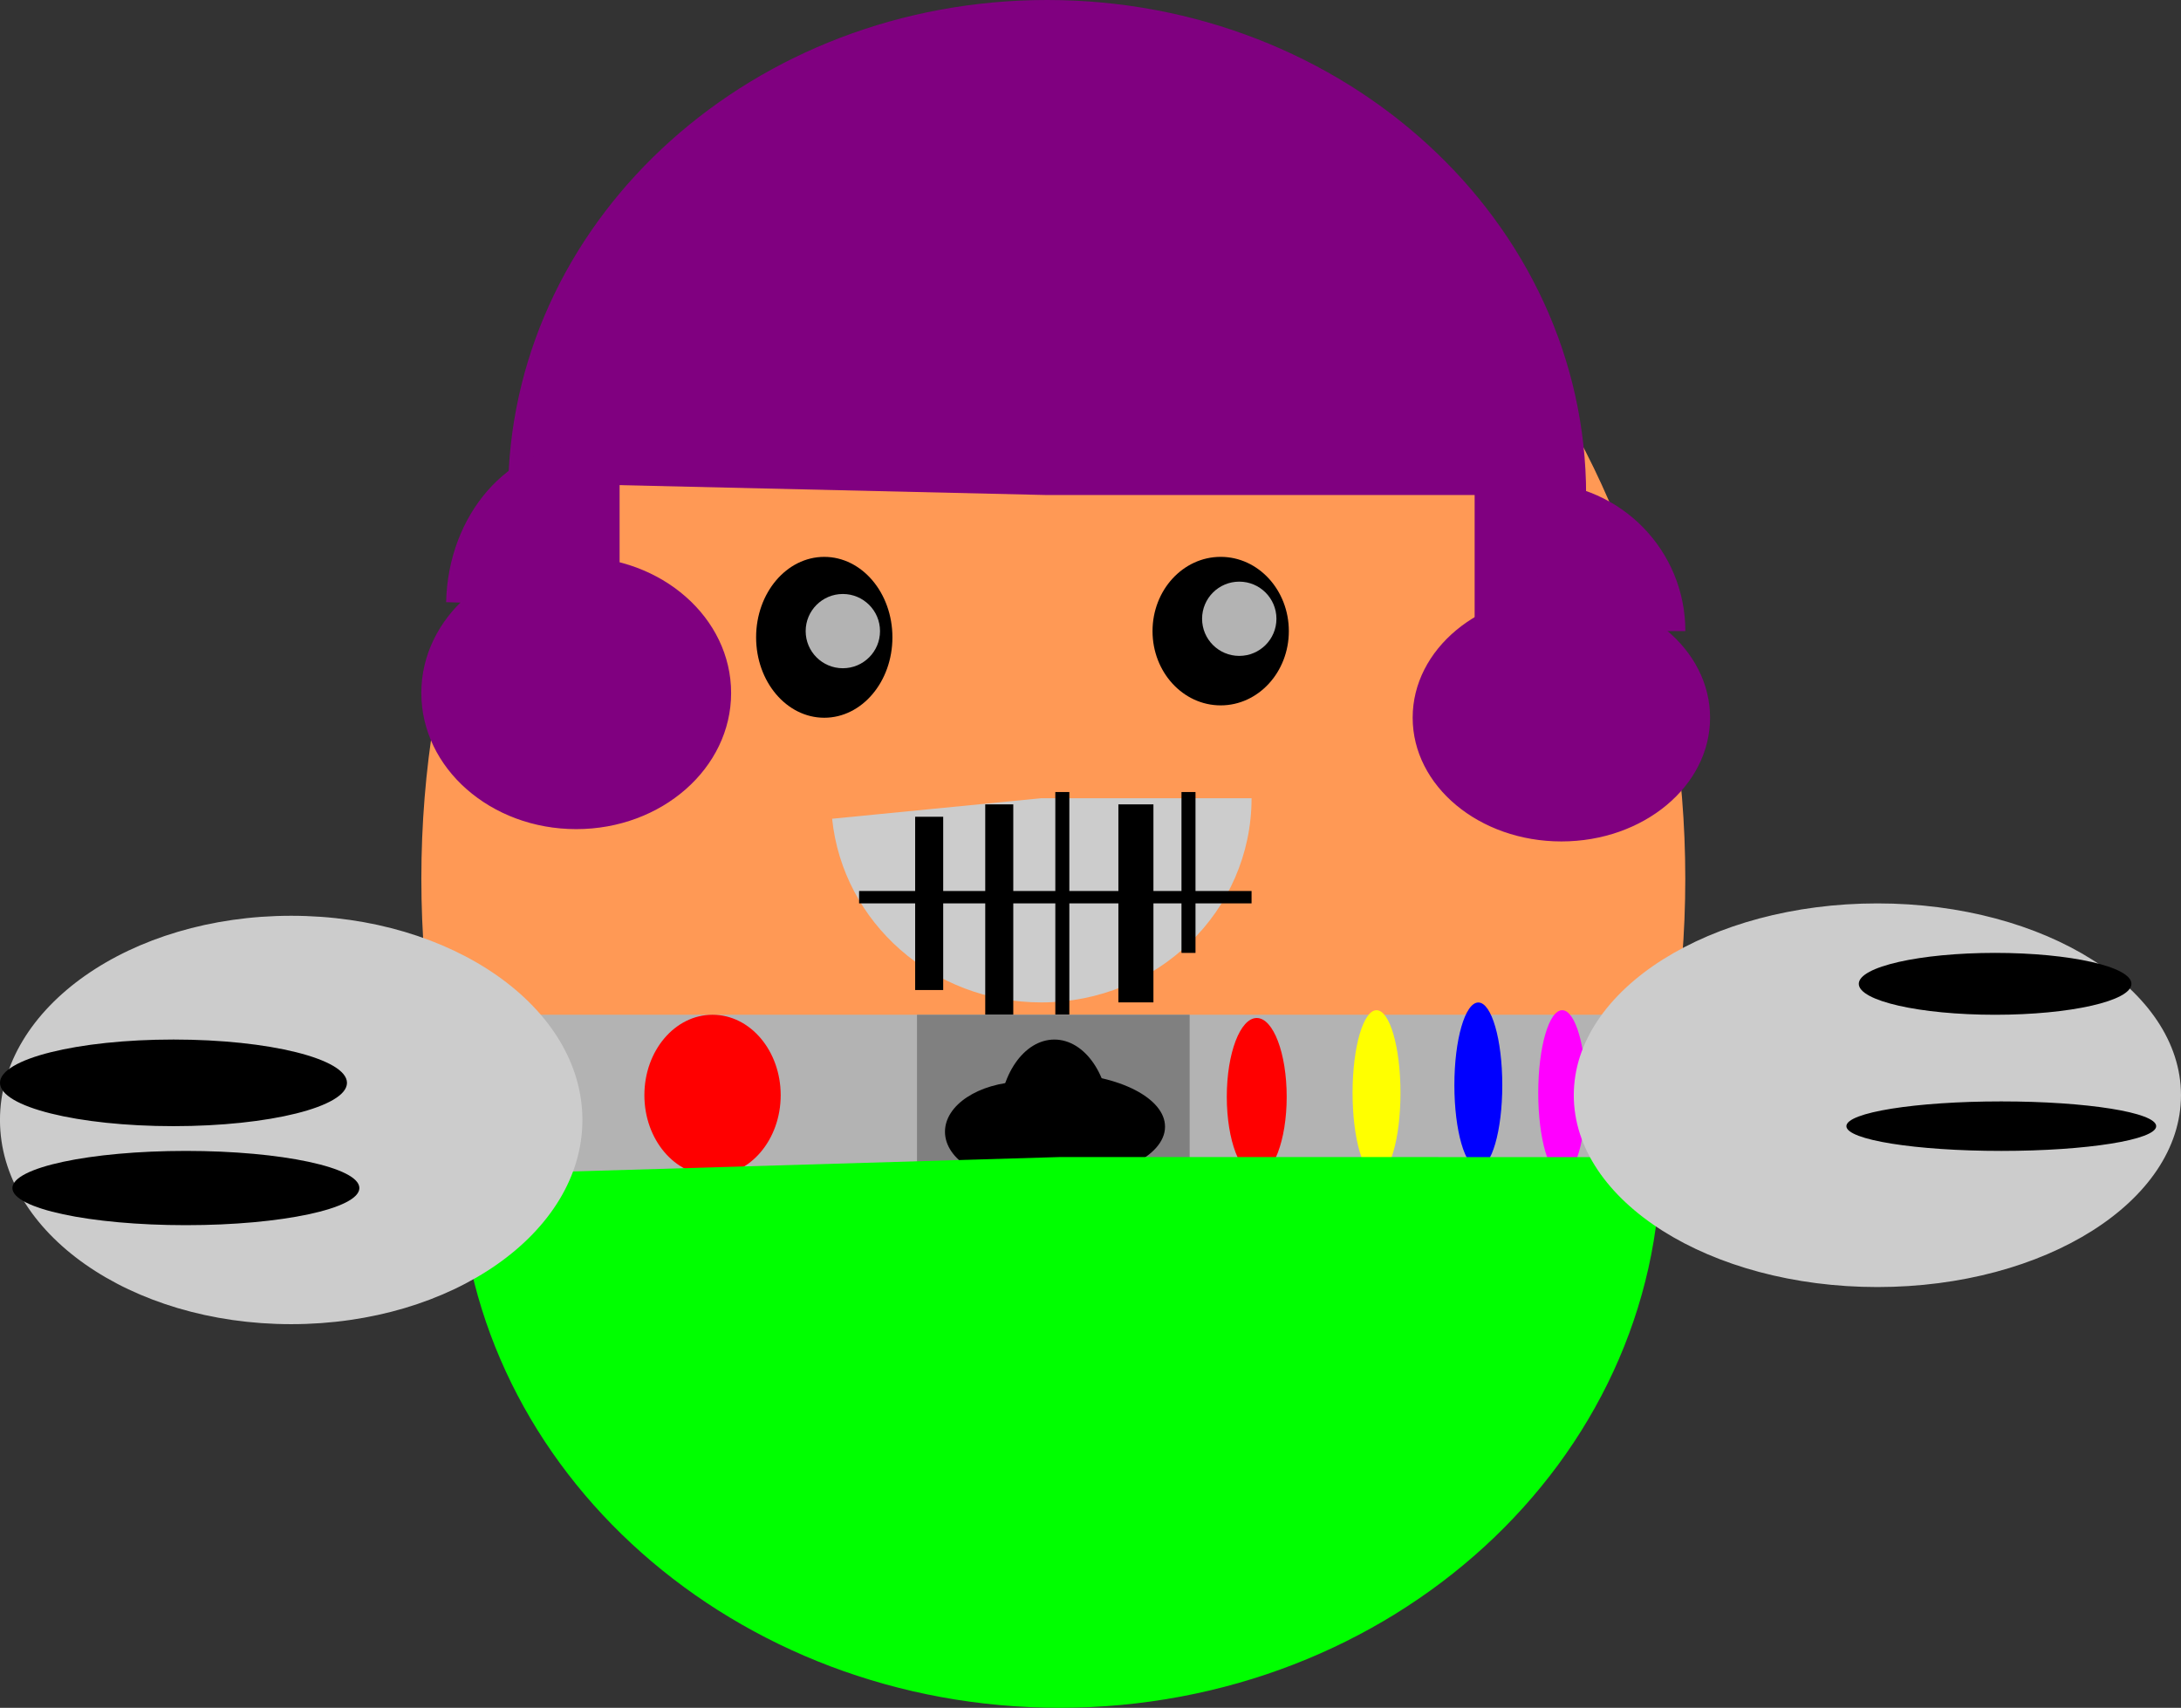
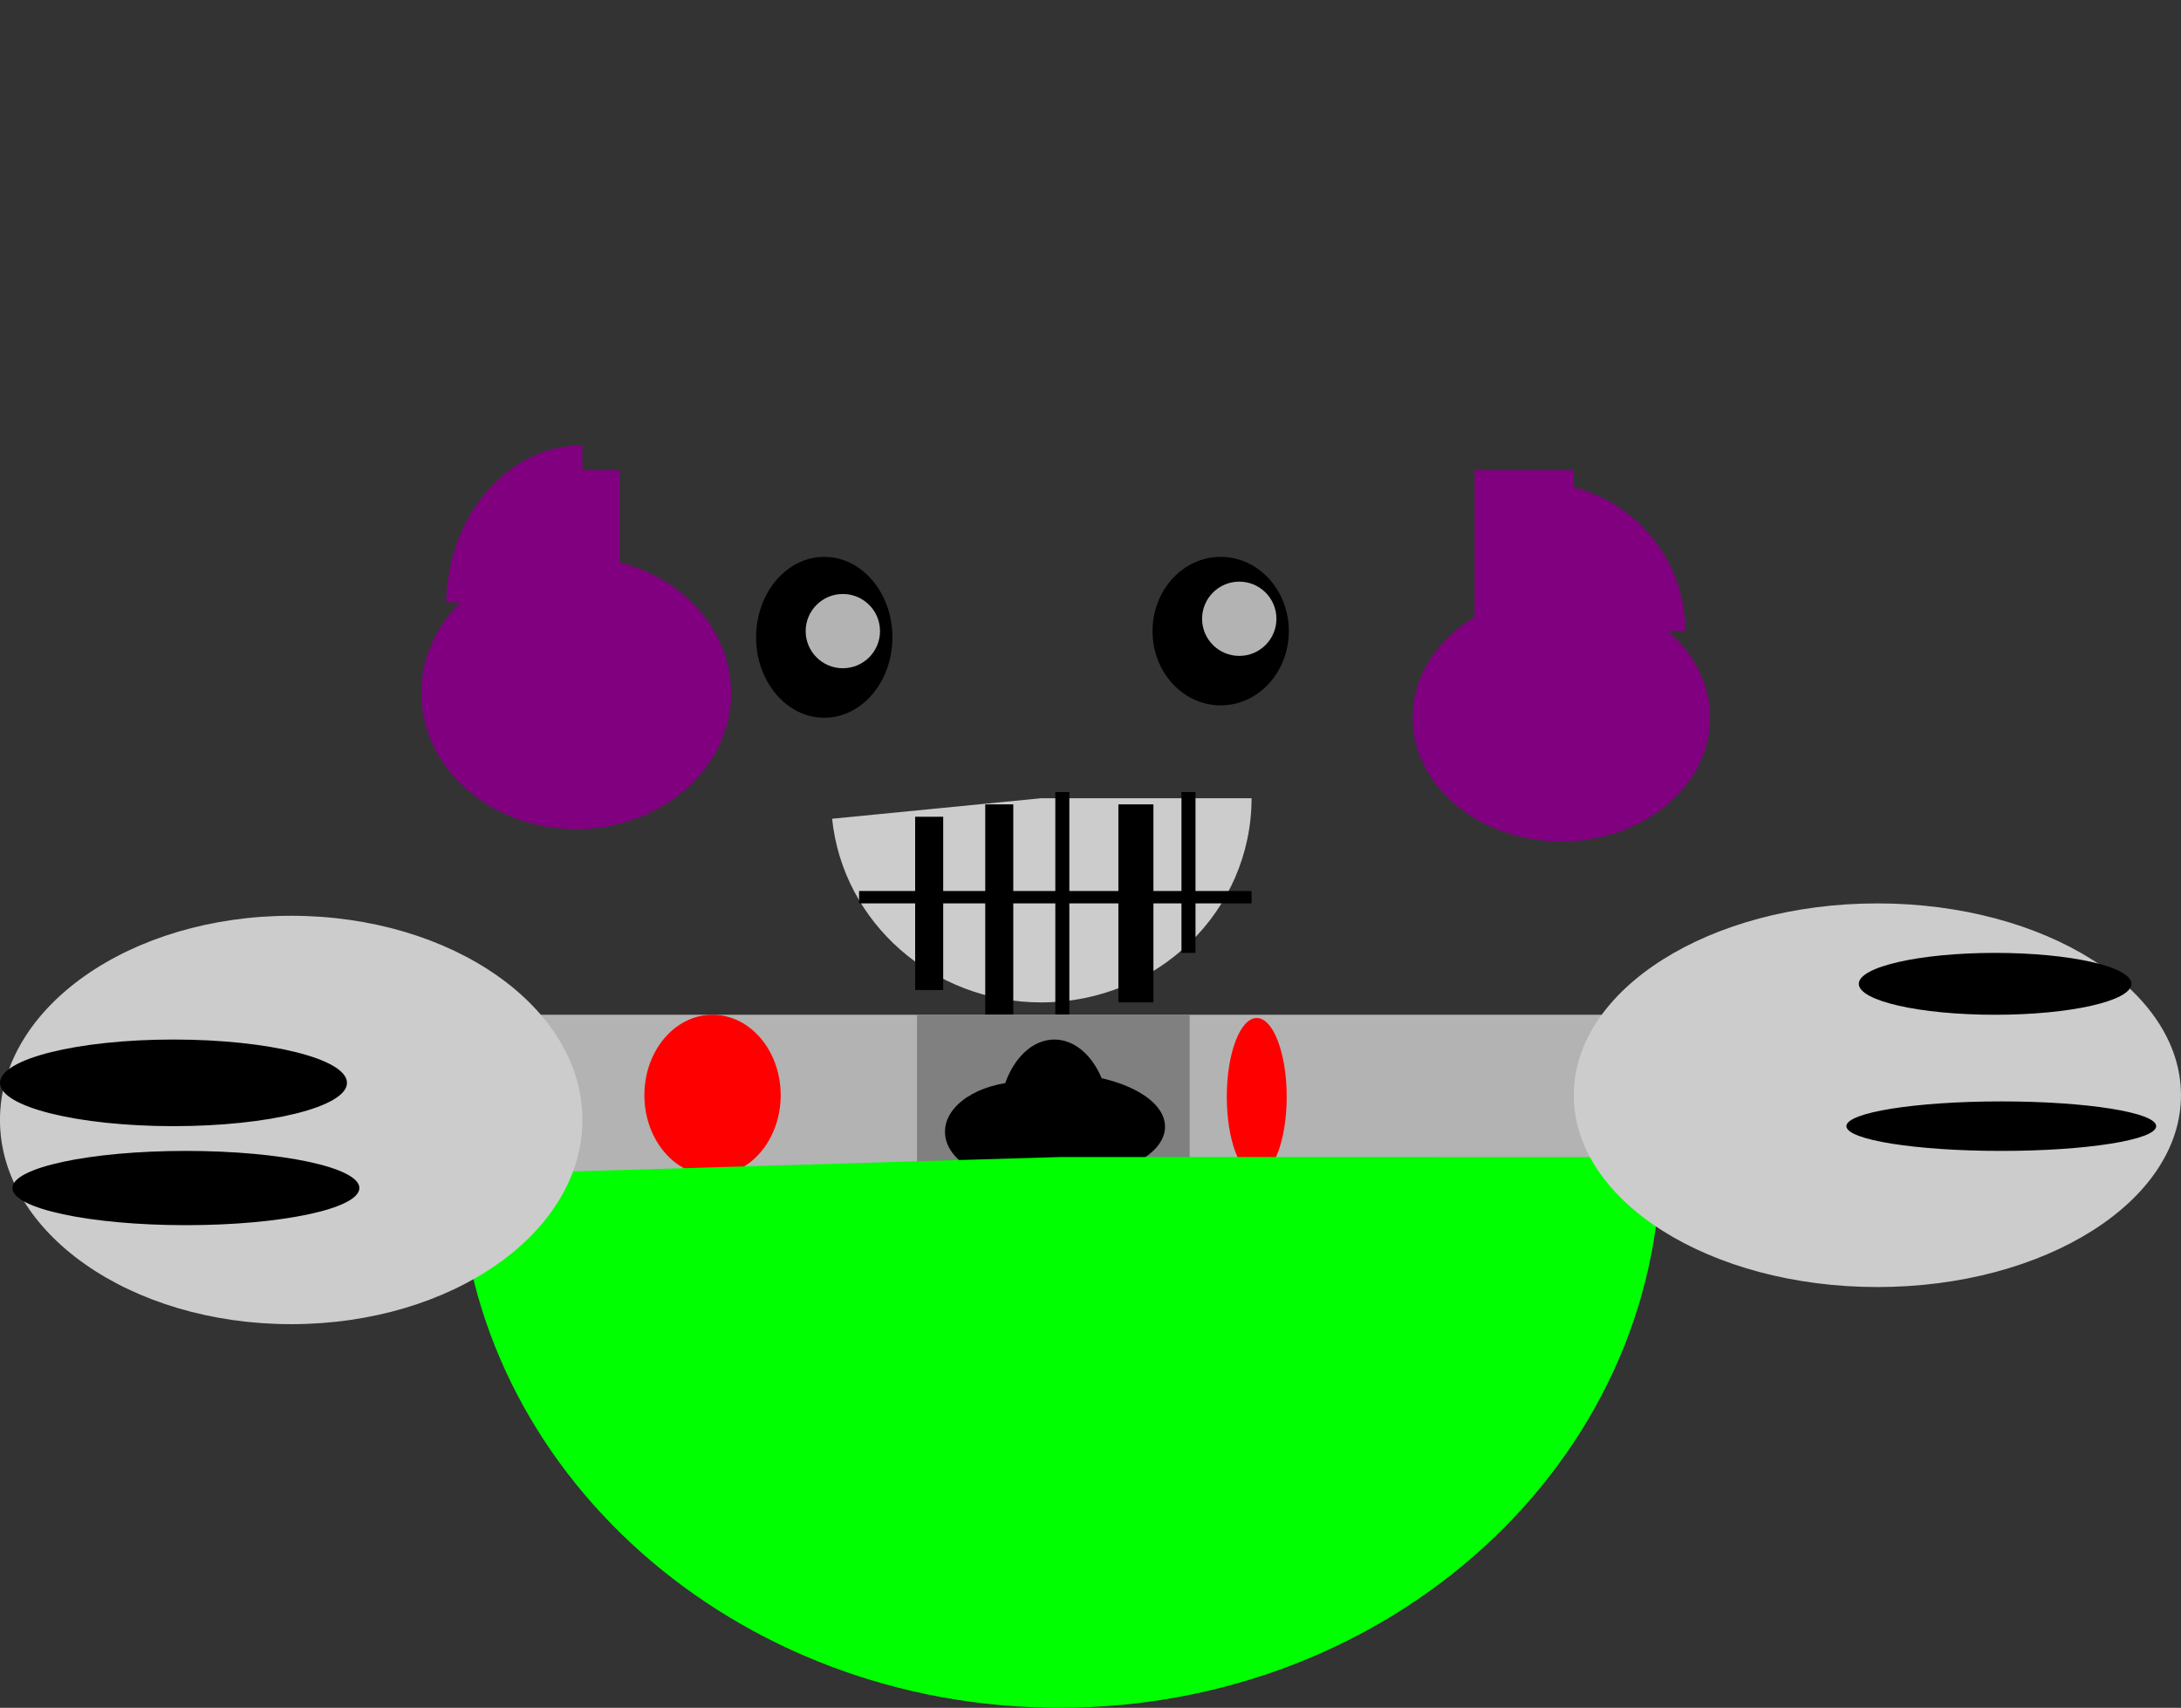
<svg xmlns="http://www.w3.org/2000/svg" viewBox="0 0 474.29 371.43">
  <rect x="0" y="0" width="474.29" height="371.43" fill="#333333" stroke="none" />
-   <path d="M366.49 191.09c0 95.135-61.533 172.26-137.431 172.26-75.904 0-137.431-77.123-137.431-172.26s61.531-172.26 137.43-172.26c75.904 0 137.431 77.122 137.431 172.26z" fill="#f95" />
  <path d="M158.992 150.715c0 16.351-15.08 29.607-33.684 29.607s-33.685-13.256-33.685-29.607 15.081-29.606 33.685-29.606 33.684 13.255 33.684 29.606zM371.88 156.085c0 14.864-14.477 26.914-32.337 26.914-17.86 0-32.338-12.05-32.338-26.914s14.478-26.915 32.338-26.915c17.859 0 32.338 12.05 32.338 26.915z" fill="purple" />
  <path fill="purple" d="M113.182 102.27h21.559v45.756h-21.559zM320.682 102.27h21.558v32.3h-21.558z" />
-   <path d="M344.927 107.664C344.927 48.203 292.444 0 227.7 0c-63.588 0-115.576 46.563-117.183 104.946l117.183 2.716z" fill="purple" />
  <path d="M126.651 96.854c-16.08 0-29.227 15.133-29.634 34.107l29.634.883zM366.505 137.25c0-17.516-13.985-31.838-31.522-32.28l-.816 32.28z" fill="purple" />
  <path d="M194.07 138.605c0 9.662-6.636 17.494-14.822 17.494-8.185 0-14.82-7.832-14.82-17.494 0-9.662 6.635-17.494 14.82-17.494 8.186 0 14.821 7.832 14.821 17.494z" />
  <path d="M191.372 137.258c0 4.46-3.62 8.074-8.084 8.074-4.465 0-8.085-3.615-8.085-8.074 0-4.46 3.62-8.075 8.085-8.075 4.465 0 8.084 3.616 8.084 8.075z" fill="#b3b3b3" />
  <path d="M280.276 137.258c0 8.919-6.636 16.15-14.821 16.15-8.186 0-14.821-7.231-14.821-16.15 0-8.919 6.636-16.15 14.821-16.15 8.186 0 14.821 7.23 14.821 16.15z" />
  <path d="M277.579 134.573c0 4.46-3.62 8.075-8.085 8.075-4.465 0-8.084-3.616-8.084-8.075 0-4.46 3.62-8.074 8.084-8.074 4.465 0 8.085 3.615 8.085 8.074z" fill="#b3b3b3" />
  <path d="M272.17 173.6c0 24.527-20.471 44.41-45.723 44.41-23.472 0-43.132-17.263-45.491-39.946l45.491-4.463z" fill="#ccc" />
  <path d="M186.82 193.779h85.35v2.691h-85.35z" />
  <path d="M256.93 172.253h3.048v34.99h-3.048zM243.21 174.938h7.62v43.064h-7.62zM229.495 172.253h3.048v48.448h-3.048zM214.255 174.938h6.097v48.448h-6.097zM199.015 177.632h6.097v37.682h-6.097z" />
  <path fill="#b3b3b3" d="M94.319 220.693h266.788v37.682H94.319z" />
  <path fill="gray" d="M199.417 220.693h59.286v40.373h-59.286z" />
  <path d="M241.314 243.582c0 9.662-5.382 17.495-12.022 17.495-6.64 0-12.022-7.833-12.022-17.495s5.382-17.495 12.022-17.495c6.64 0 12.022 7.832 12.022 17.495z" />
  <path d="M223.032 257.066c-9.683 0-17.533-4.893-17.533-10.929 0-5.793 7.253-10.58 16.533-10.91l1 10.91zM229.309 256.69c13.28 0 24.044-5.217 24.044-11.653 0-6.178-9.947-11.282-22.672-11.635l-1.372 11.635z" />
  <path d="M169.773 238.186c0 9.662-6.636 17.494-14.821 17.494s-14.822-7.832-14.822-17.494 6.636-17.495 14.822-17.495 14.821 7.833 14.821 17.495z" fill="red" />
  <g>
    <path d="M279.81 238.526c0 9.46-2.916 17.129-6.513 17.129s-6.513-7.669-6.513-17.129 2.916-17.127 6.513-17.127 6.512 7.668 6.512 17.127z" fill="red" />
-     <path d="M304.554 237.687c0 9.932-2.333 17.984-5.21 17.984-2.878 0-5.21-8.052-5.21-17.984 0-9.932 2.332-17.984 5.21-17.984 2.877 0 5.21 8.052 5.21 17.984z" fill="#ff0" />
-     <path d="M326.695 236.009c0 9.932-2.332 17.984-5.21 17.984-2.877 0-5.21-8.052-5.21-17.984 0-9.933 2.333-17.984 5.21-17.984 2.878 0 5.21 8.051 5.21 17.984z" fill="#00f" />
-     <path d="M344.93 237.687c0 9.932-2.333 17.984-5.21 17.984s-5.21-8.052-5.21-17.984c0-9.932 2.332-17.984 5.21-17.984 2.877 0 5.21 8.052 5.21 17.984z" fill="#f0f" />
+     <path d="M304.554 237.687z" fill="#ff0" />
  </g>
  <path d="M361.128 251.649c0 66.148-58.518 119.77-130.702 119.77-70.541 0-128.36-51.295-130.637-115.908l130.637-3.87z" fill="#0f0" />
  <path d="M126.651 243.577c0 24.527-28.353 44.41-63.328 44.41S-.006 268.104-.006 243.577s28.353-44.41 63.329-44.41c34.975 0 63.328 19.883 63.328 44.41zM474.287 238.194c0 23.04-29.559 41.718-66.022 41.718s-66.022-18.678-66.022-41.718 29.559-41.718 66.022-41.718 66.022 18.678 66.022 41.718z" fill="#ccc" />
  <path d="M463.508 213.967c0 3.717-13.272 6.73-29.644 6.73s-29.643-3.013-29.643-6.73 13.272-6.728 29.643-6.728 29.644 3.012 29.644 6.728zM468.893 244.922c0 2.973-15.081 5.384-33.684 5.384s-33.685-2.41-33.685-5.384 15.081-5.383 33.685-5.383 33.684 2.41 33.684 5.383zM75.456 235.502c0 5.203-16.891 9.42-37.729 9.42-20.836 0-37.728-4.217-37.728-9.42s16.891-9.42 37.728-9.42c20.837 0 37.729 4.218 37.729 9.42zM78.15 258.381c0 4.46-16.892 8.075-37.727 8.075S2.696 262.84 2.696 258.38c0-4.46 16.89-8.074 37.727-8.074s37.727 3.615 37.727 8.074z" />
</svg>